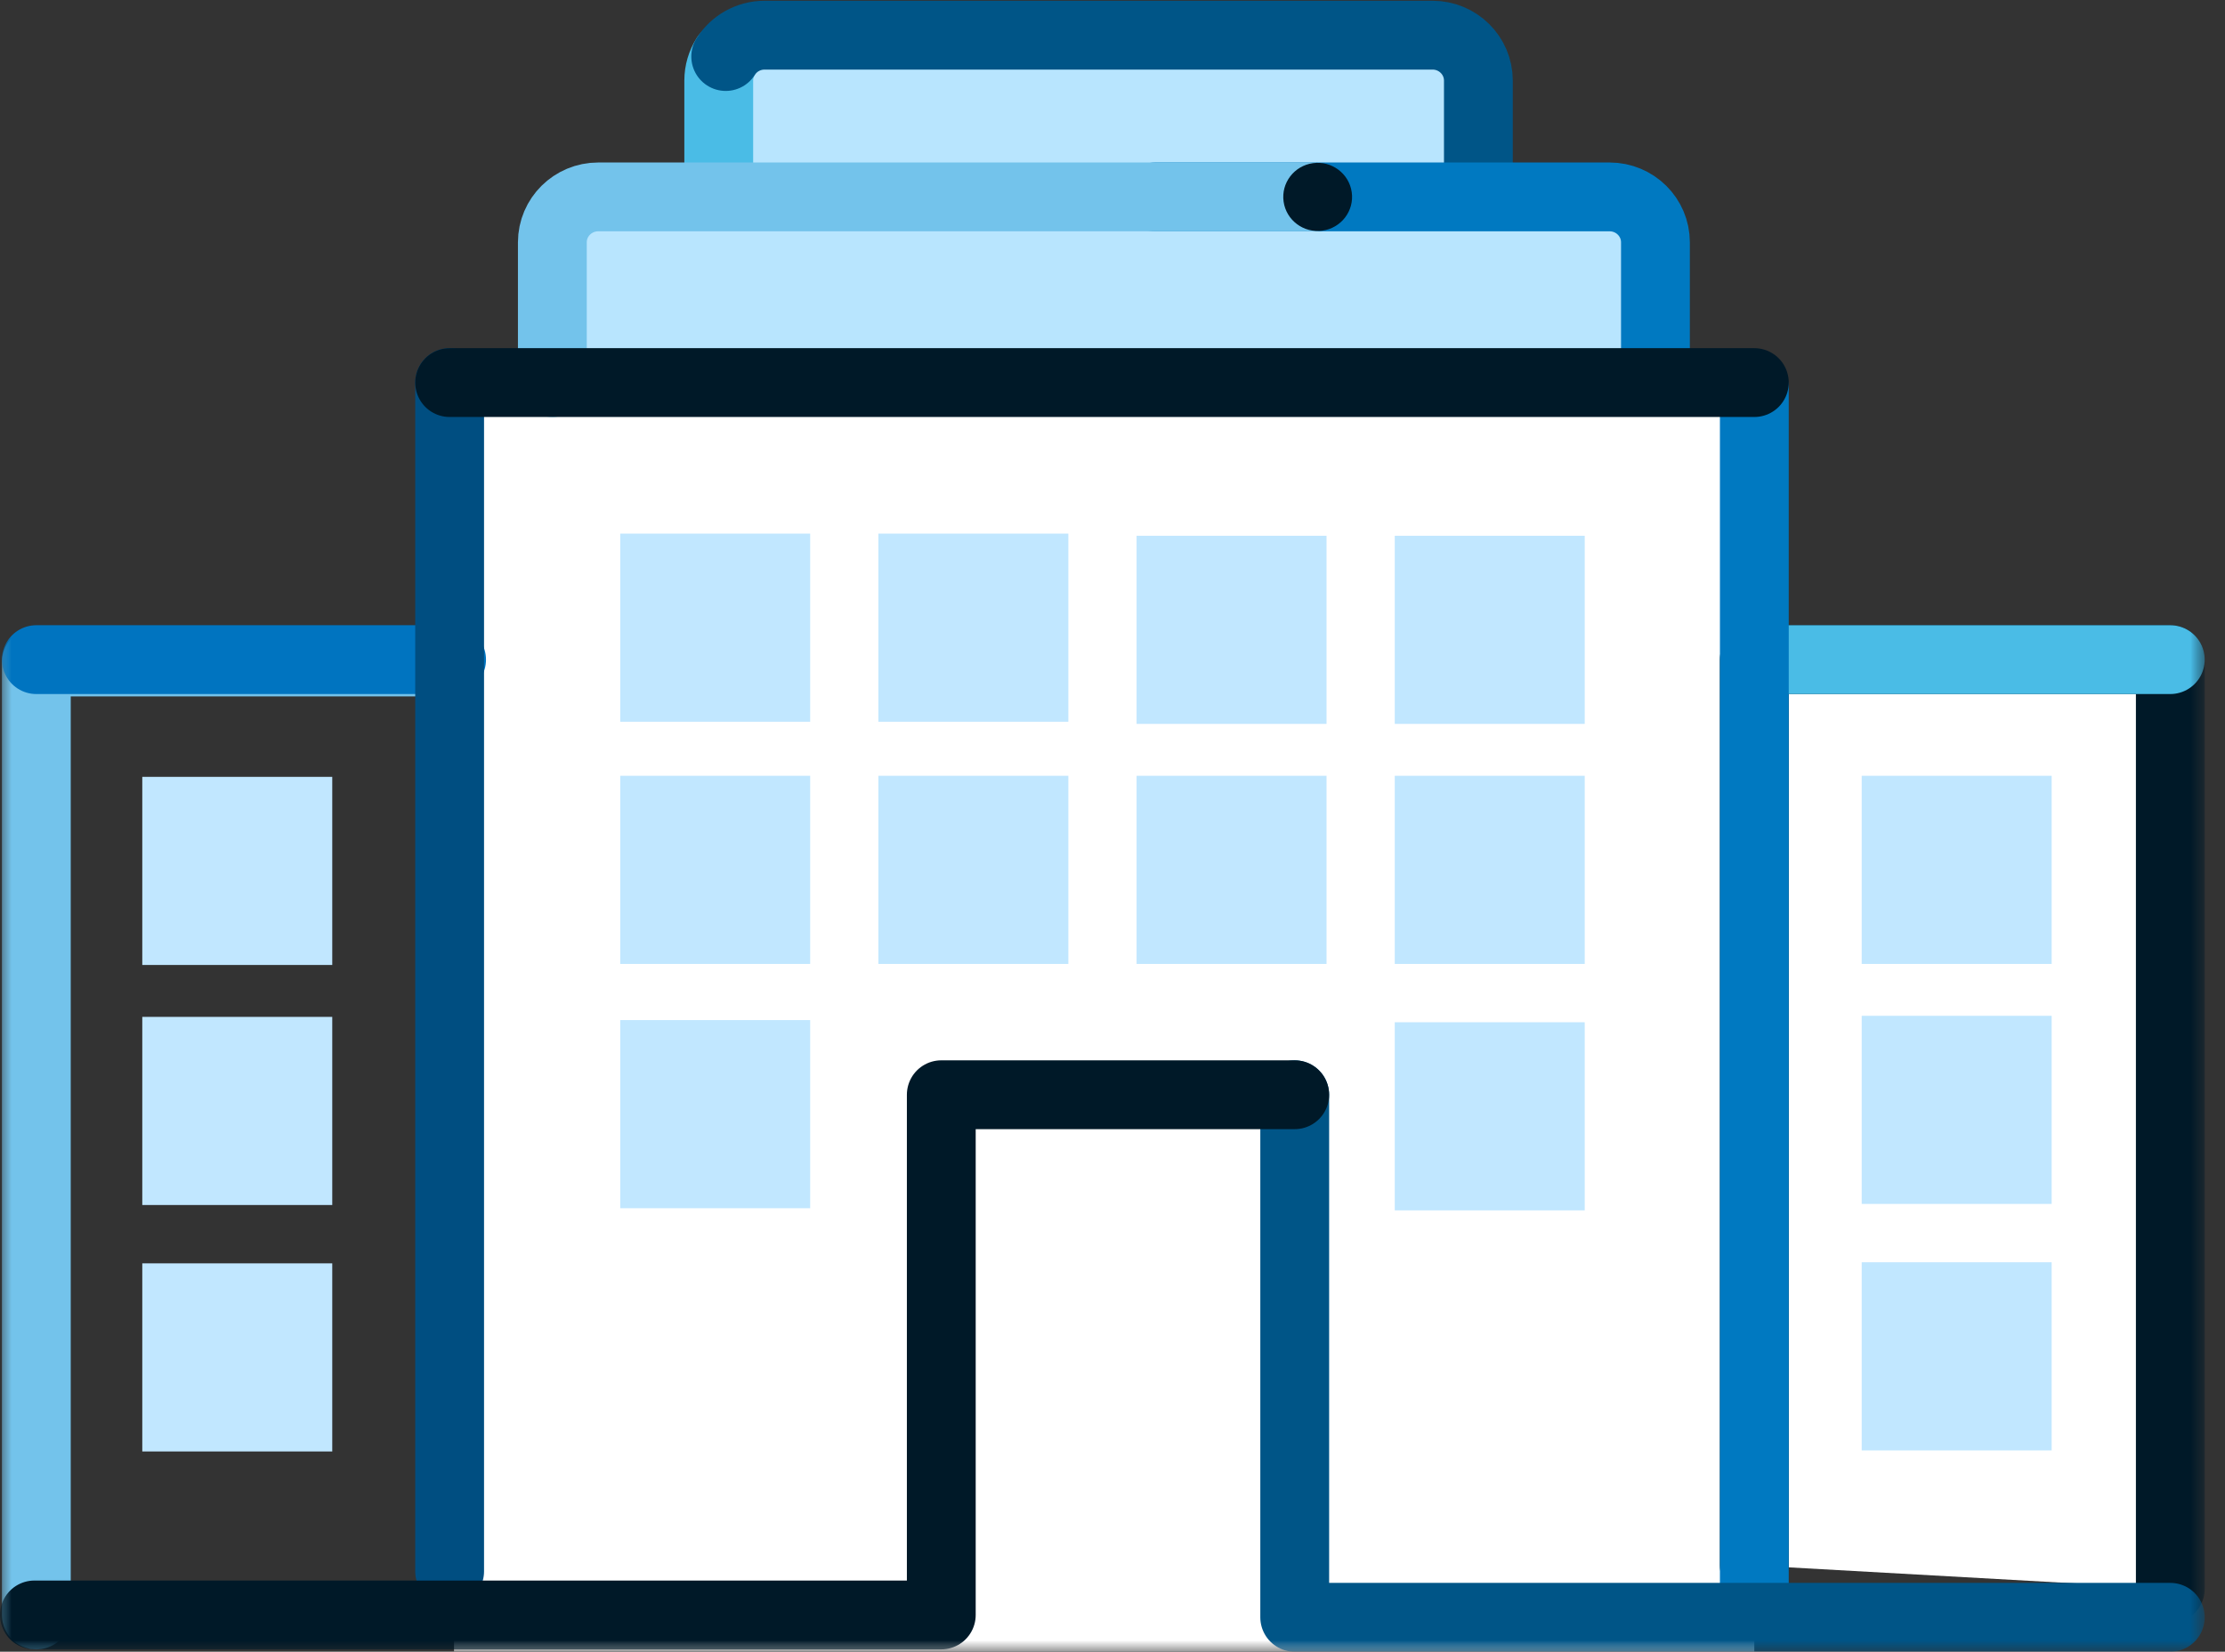
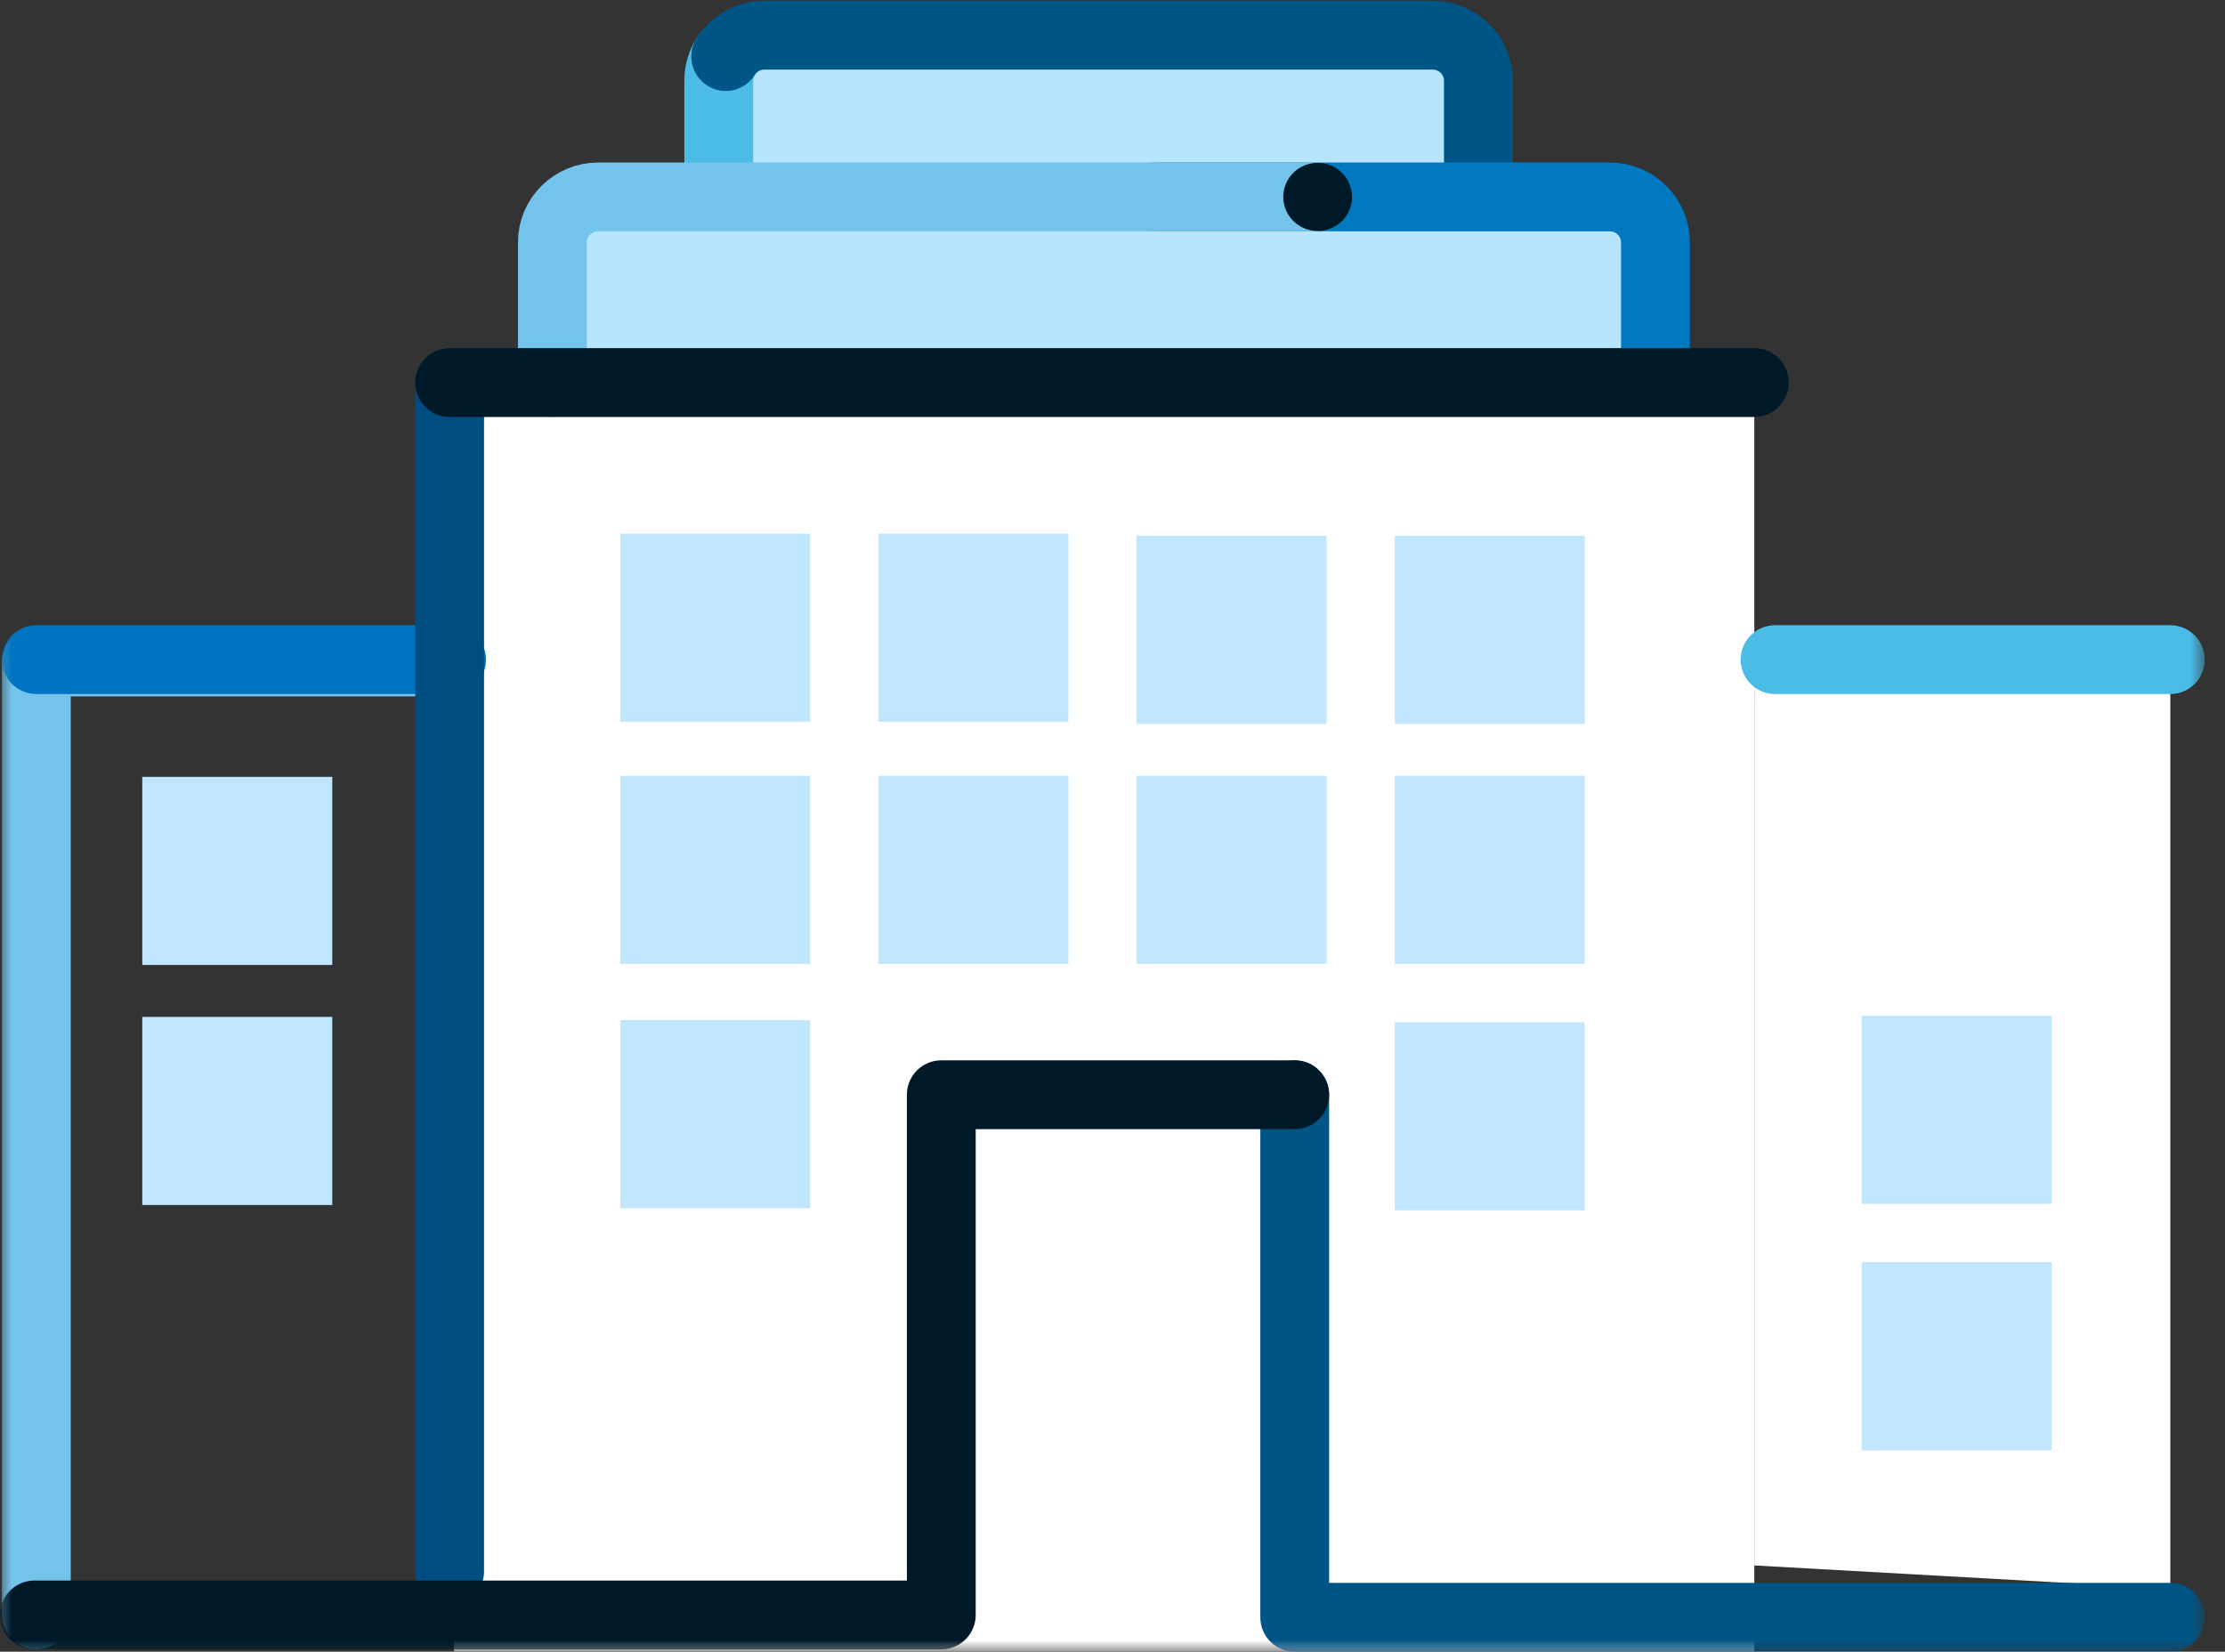
<svg xmlns="http://www.w3.org/2000/svg" xmlns:xlink="http://www.w3.org/1999/xlink" width="97px" height="72px" viewBox="0 0 97 72" version="1.1">
  <rect x="0" y="0" width="97" height="72" fill="#333333" stroke="none" />
  <title>792FA7B1-A18C-47FD-A1BD-E8F5826B3BD5</title>
  <desc>Created with sketchtool.</desc>
  <defs>
    <polygon id="path-1" points="0 72 96.115 72 96.115 0.033 0 0.033" />
  </defs>
  <g id="Main-screens" stroke="none" stroke-width="1" fill="none" fill-rule="evenodd">
    <g id="Personal-Insurance" transform="translate(-316, -716)">
      <g id="estate-preserver-plan-icon" transform="translate(316, 716)">
        <path d="M64.451,10.94 L31.334,10.94 L31.334,3.533 C31.334,2.428 32.228,1.533 33.334,1.533 L62.451,1.533 C63.555,1.533 64.451,2.428 64.451,3.533 L64.451,10.94 Z" id="Fill-2" fill="#B8E5FE" />
        <path d="M64.451,10.94 L31.334,10.94 L31.334,3.513 C31.334,3.128 31.445,2.767 31.638,2.463" id="Stroke-4" stroke="#4ABCE6" stroke-width="3" stroke-linecap="round" stroke-linejoin="round" />
        <path d="M31.638,2.464 C31.992,1.905 32.619,1.533 33.334,1.533 L62.451,1.533 C63.556,1.533 64.451,2.42 64.451,3.514 L64.451,10.941" id="Stroke-6" stroke="#005587" stroke-width="3" stroke-linecap="round" stroke-linejoin="round" />
        <path d="M72.17,17.99 L24.08,17.99 L24.08,10.583 C24.08,9.479 24.976,8.583 26.08,8.583 L70.17,8.583 C71.275,8.583 72.17,9.479 72.17,10.583 L72.17,17.99 Z" id="Fill-8" fill="#B8E5FE" />
        <path d="M50.359,8.583 L70.17,8.583 C71.275,8.583 72.17,9.47 72.17,10.563 L72.17,17.99 L24.08,17.99" id="Stroke-10" stroke="#0079C1" stroke-width="3" stroke-linecap="round" stroke-linejoin="round" />
        <mask id="mask-2" fill="white">
          <use xlink:href="#path-1" />
        </mask>
        <g id="Clip-13" />
        <polygon id="Fill-12" fill="#FFFFFF" mask="url(#mask-2)" points="19.793 71.992 76.48 71.992 76.48 15.686 19.793 15.686" />
        <polygon id="Fill-14" fill="#C1E7FF" mask="url(#mask-2)" points="27.039 31.462 35.32 31.462 35.32 23.261 27.039 23.261" />
        <polygon id="Fill-15" fill="#C1E7FF" mask="url(#mask-2)" points="38.294 31.462 46.576 31.462 46.576 23.261 38.294 23.261" />
        <polygon id="Fill-16" fill="#C1E7FF" mask="url(#mask-2)" points="49.55 31.555 57.831 31.555 57.831 23.355 49.55 23.355" />
        <polygon id="Fill-17" fill="#C1E7FF" mask="url(#mask-2)" points="38.294 42.019 46.576 42.019 46.576 33.818 38.294 33.818" />
        <polygon id="Fill-18" fill="#C1E7FF" mask="url(#mask-2)" points="49.55 42.019 57.831 42.019 57.831 33.818 49.55 33.818" />
        <polygon id="Fill-19" fill="#C1E7FF" mask="url(#mask-2)" points="60.805 31.555 69.087 31.555 69.087 23.355 60.805 23.355" />
        <polygon id="Fill-20" fill="#C1E7FF" mask="url(#mask-2)" points="27.039 42.019 35.32 42.019 35.32 33.818 27.039 33.818" />
        <polygon id="Fill-21" fill="#C1E7FF" mask="url(#mask-2)" points="60.805 42.019 69.087 42.019 69.087 33.818 60.805 33.818" />
        <polygon id="Fill-22" fill="#C1E7FF" mask="url(#mask-2)" points="27.039 52.668 35.32 52.668 35.32 44.467 27.039 44.467" />
        <polygon id="Fill-23" fill="#C1E7FF" mask="url(#mask-2)" points="60.805 52.761 69.087 52.761 69.087 44.561 60.805 44.561" />
        <g id="Group-26" mask="url(#mask-2)">
          <g transform="translate(76, 28)">
            <polyline id="Fill-24" stroke="none" fill="#FFFFFF" fill-rule="evenodd" points="0.48 40.239 0.48 0.754 18.616 0.754 18.616 41.254" />
-             <polyline id="Stroke-25" stroke="#001928" stroke-width="3" fill="none" stroke-linecap="round" stroke-linejoin="round" points="0.48 40.239 0.48 0.754 18.616 0.754 18.616 41.254" />
          </g>
        </g>
        <path d="M77.386,28.754 L94.615,28.754" id="Stroke-27" stroke="#4ABCE6" stroke-width="3" stroke-linecap="round" stroke-linejoin="round" mask="url(#mask-2)" />
        <polyline id="Stroke-28" stroke="#73C3EB" stroke-width="3" stroke-linecap="round" stroke-linejoin="round" mask="url(#mask-2)" points="1.584 70.398 1.584 28.857 19.603 28.857" />
        <path d="M1.584,28.754 L19.687,28.754" id="Stroke-29" stroke="#0074C0" stroke-width="3" stroke-linecap="round" stroke-linejoin="round" mask="url(#mask-2)" />
-         <path d="M76.481,69.908 L76.481,16.921" id="Stroke-30" stroke="#0079C1" stroke-width="3" stroke-linecap="round" stroke-linejoin="round" mask="url(#mask-2)" />
-         <polygon id="Fill-31" fill="#C1E7FF" mask="url(#mask-2)" points="81.162 42.019 89.443 42.019 89.443 33.818 81.162 33.818" />
        <polygon id="Fill-32" fill="#C1E7FF" mask="url(#mask-2)" points="81.162 52.481 89.443 52.481 89.443 44.28 81.162 44.28" />
        <polygon id="Fill-33" fill="#C1E7FF" mask="url(#mask-2)" points="81.162 63.225 89.443 63.225 89.443 55.024 81.162 55.024" />
        <polygon id="Fill-34" fill="#C1E7FF" mask="url(#mask-2)" points="6.203 42.064 14.485 42.064 14.485 33.864 6.203 33.864" />
        <polygon id="Fill-35" fill="#C1E7FF" mask="url(#mask-2)" points="6.203 52.528 14.485 52.528 14.485 44.327 6.203 44.327" />
-         <polygon id="Fill-36" fill="#C1E7FF" mask="url(#mask-2)" points="6.203 63.271 14.485 63.271 14.485 55.071 6.203 55.071" />
        <polyline id="Stroke-37" stroke="#005587" stroke-width="3" stroke-linecap="round" stroke-linejoin="round" mask="url(#mask-2)" points="56.444 47.722 56.444 70.5 94.615 70.5" />
        <path d="M19.602,16.677 L19.602,68.496" id="Stroke-38" stroke="#004E81" stroke-width="3" stroke-linecap="round" stroke-linejoin="round" mask="url(#mask-2)" />
        <polyline id="Stroke-39" stroke="#001928" stroke-width="3" stroke-linecap="round" stroke-linejoin="round" mask="url(#mask-2)" points="1.5 70.398 41.036 70.398 41.036 47.721 56.444 47.721" />
        <path d="M24.08,16.677 L24.08,10.564 C24.08,9.47 24.976,8.583 26.08,8.583 L57.229,8.583" id="Stroke-40" stroke="#73C3EB" stroke-width="3" stroke-linecap="round" stroke-linejoin="round" mask="url(#mask-2)" />
        <path d="M19.602,16.677 L76.481,16.677" id="Stroke-41" stroke="#001928" stroke-width="3" stroke-linecap="round" stroke-linejoin="round" mask="url(#mask-2)" />
        <path d="M58.93,8.38 C59.044,9.192 58.471,9.942 57.651,10.055 C56.829,10.168 56.074,9.6 55.959,8.788 C55.845,7.975 56.418,7.225 57.24,7.112 C58.059,6.999 58.817,7.568 58.93,8.38" id="Fill-42" fill="#001928" mask="url(#mask-2)" />
      </g>
    </g>
  </g>
</svg>